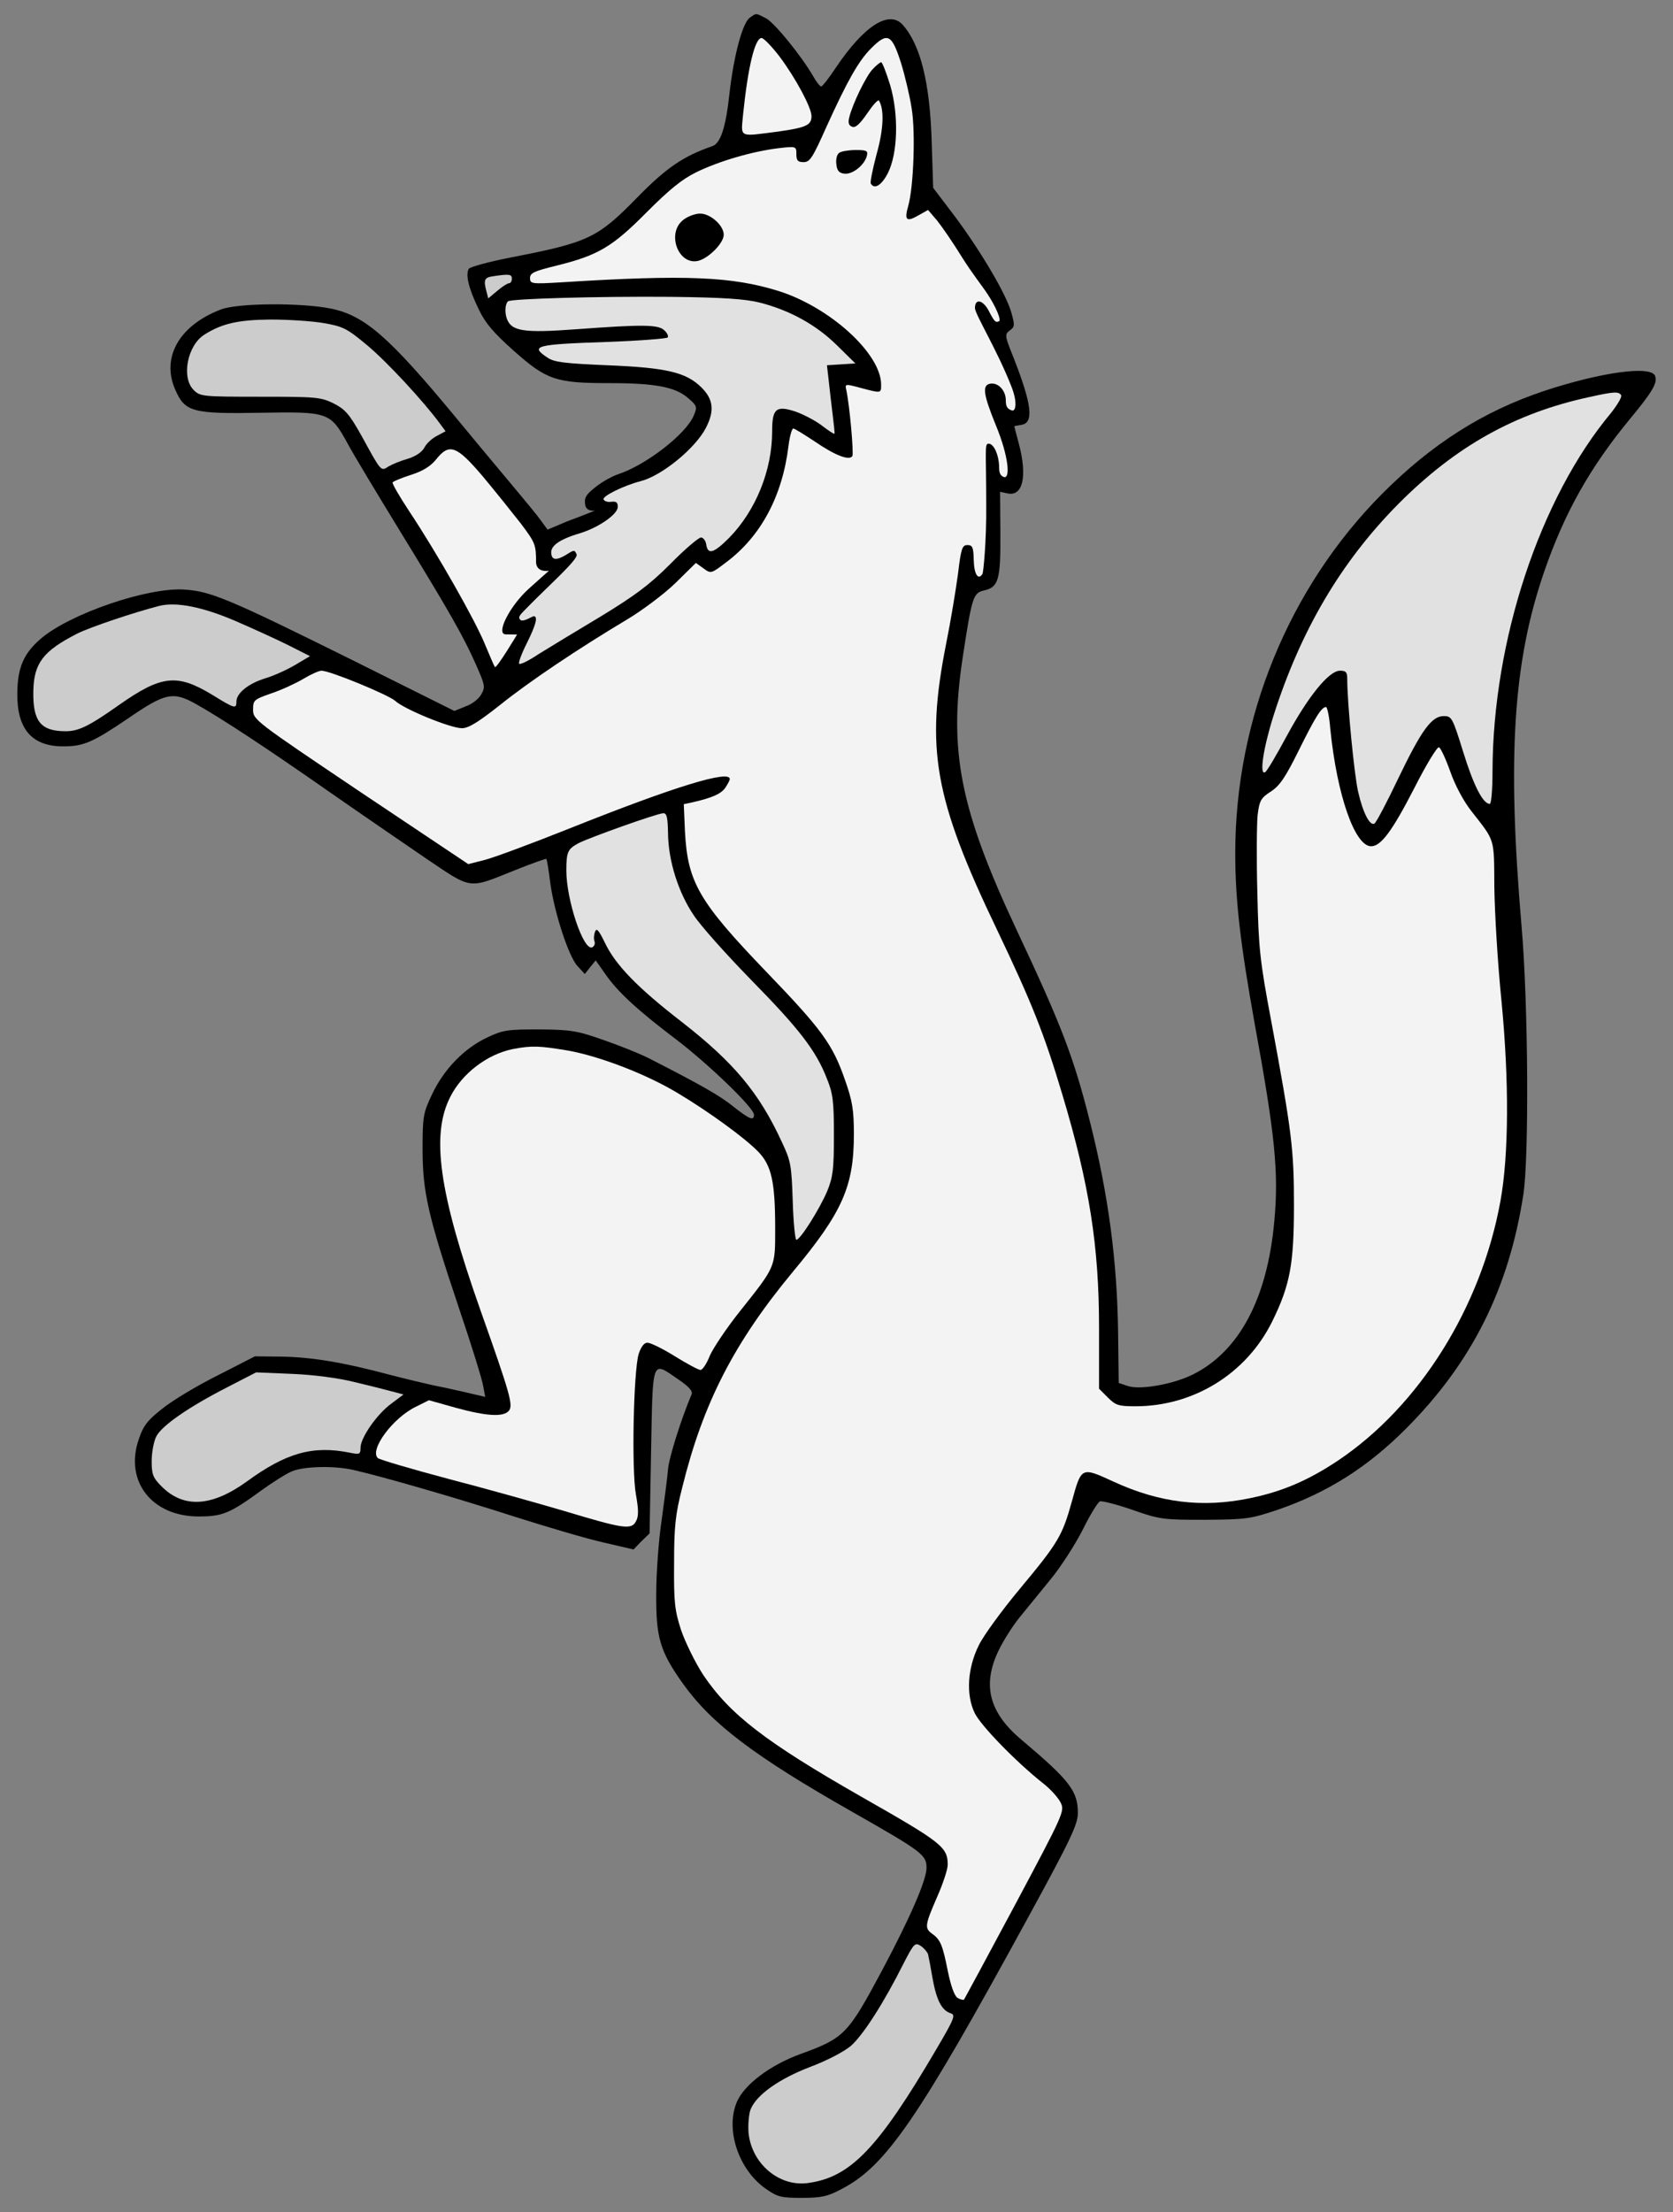
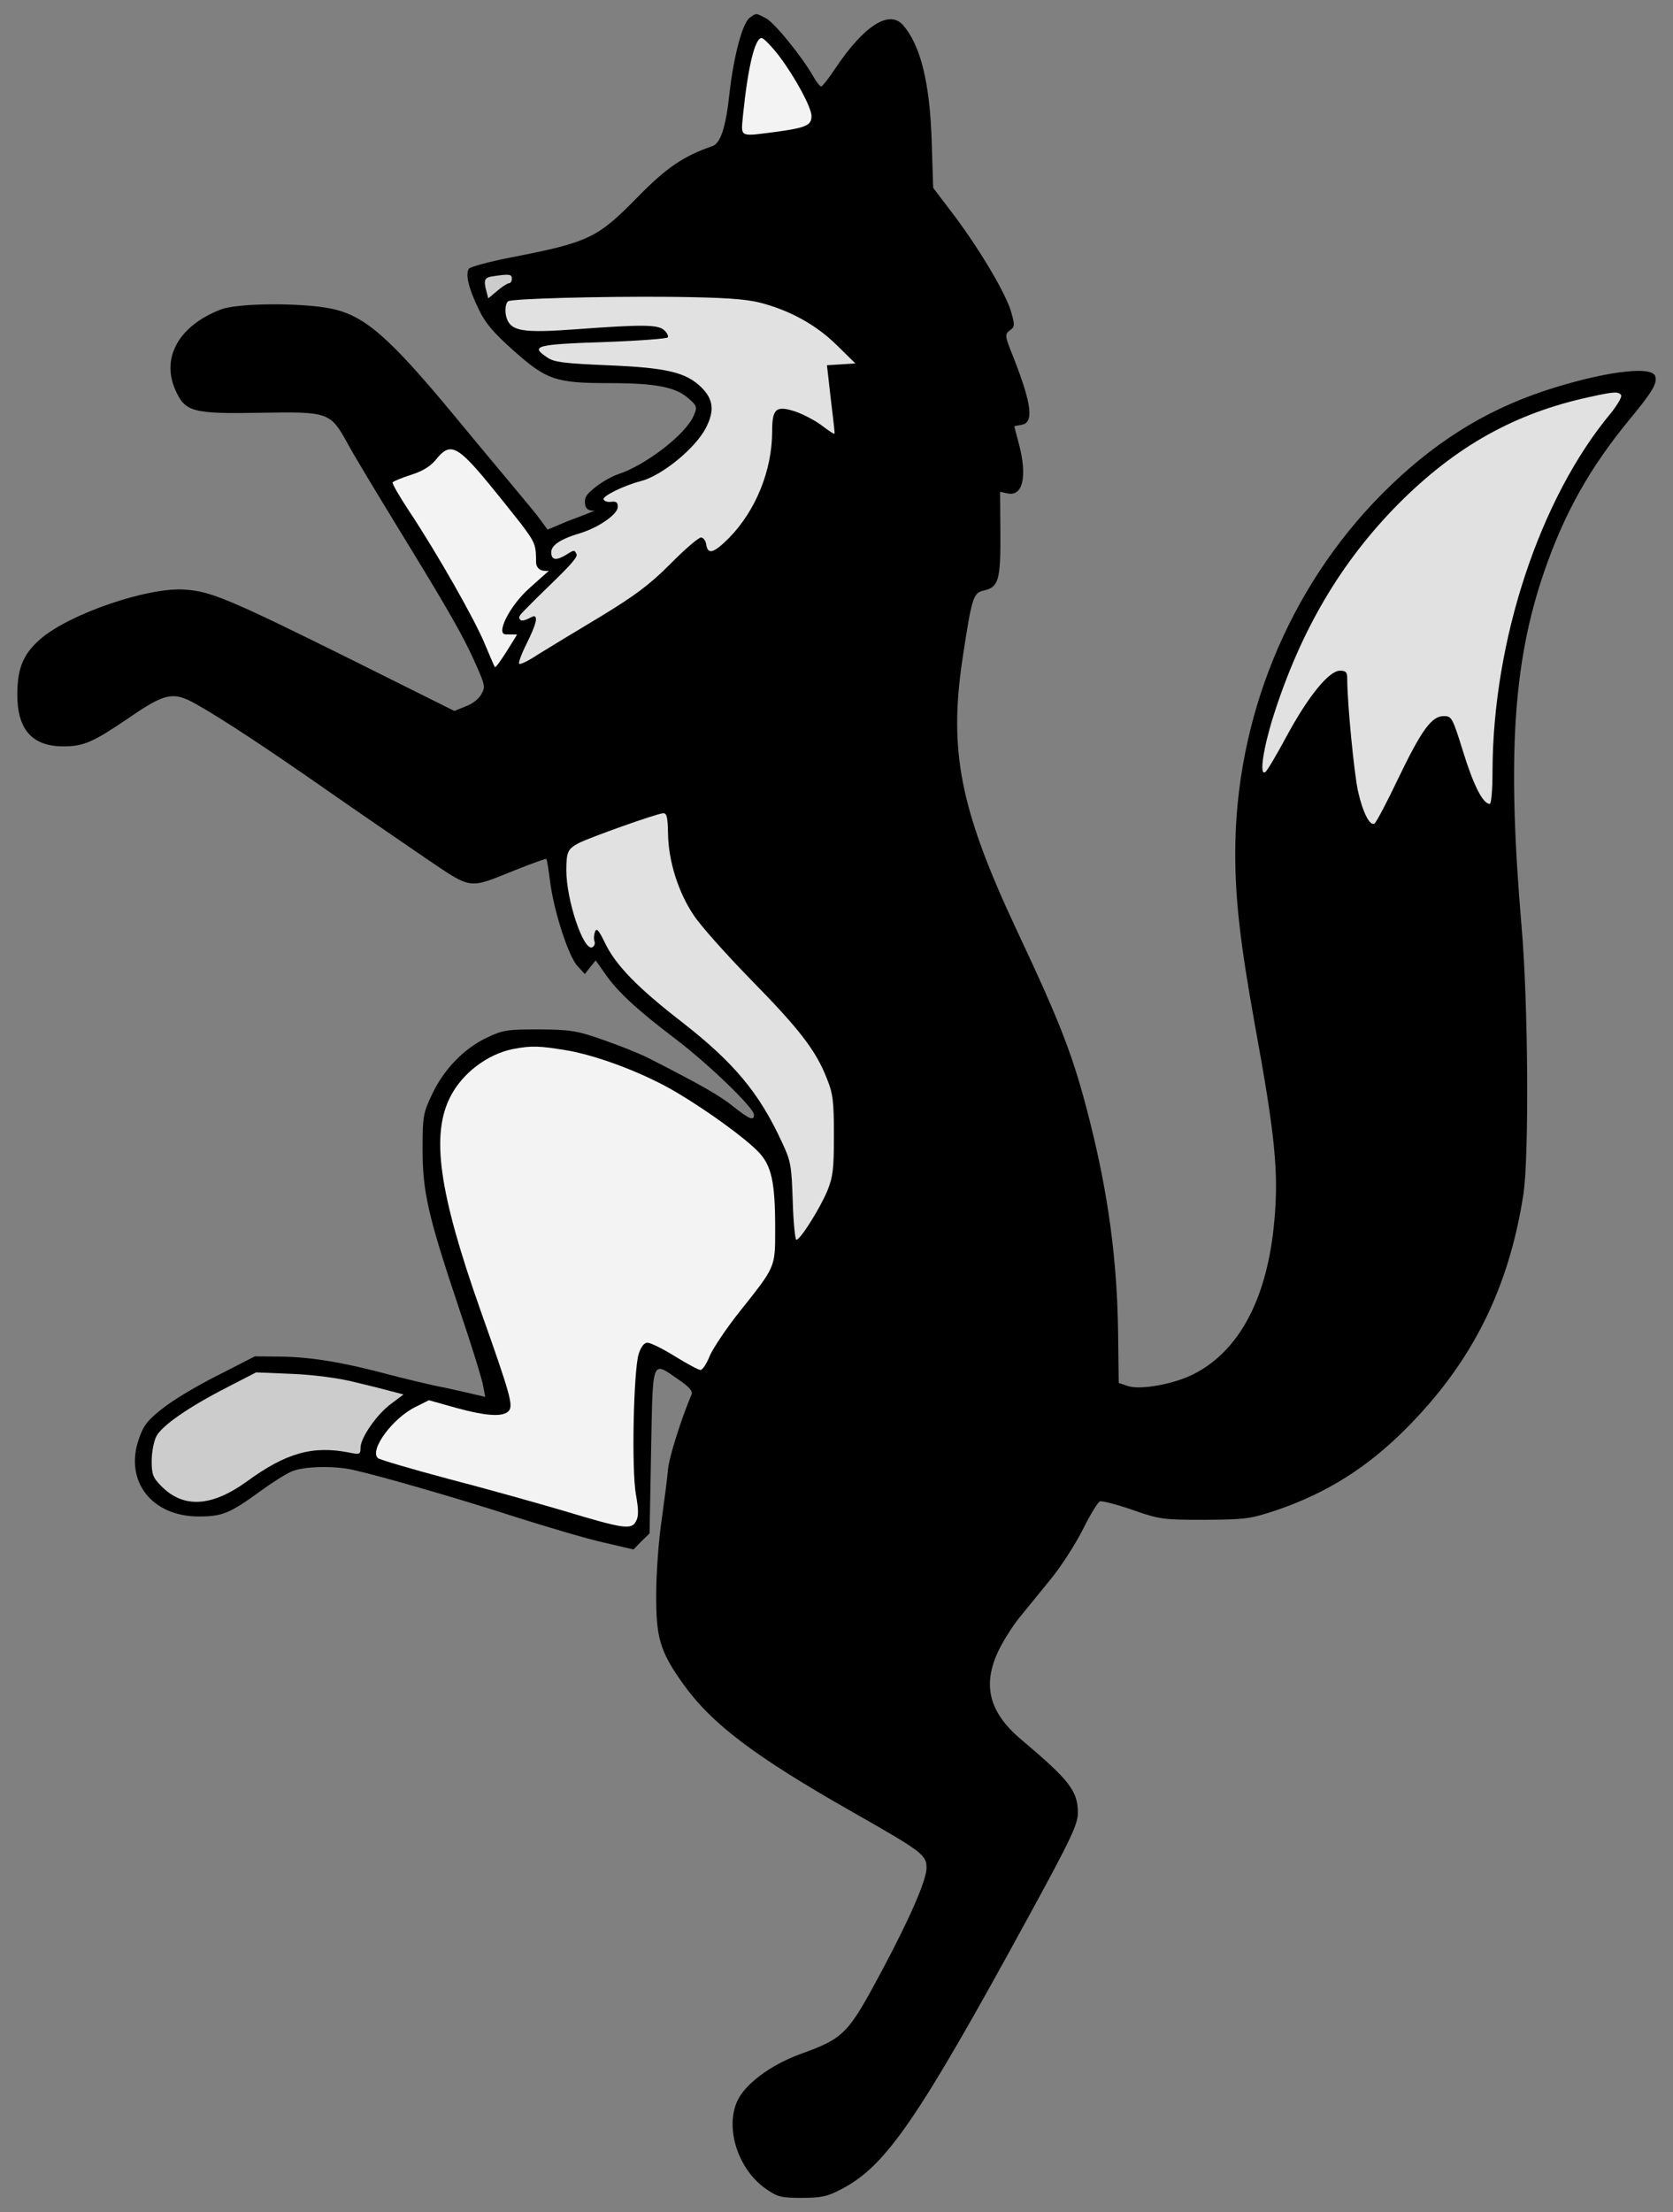
<svg xmlns="http://www.w3.org/2000/svg" version="1.1" viewBox="49.5 63 265.5 351" width="265.5" height="351">
  <rect x="49.5" y="63" width="265.5" height="351" fill="#808080" stroke="none" />
  <defs>
    <clipPath id="artboard_clip_path">
      <path d="M 49.5 63 L 315 63 L 315 360 L 278.238 414 L 49.5 414 Z" />
    </clipPath>
  </defs>
  <g id="Fox_Rampant_(5)" stroke-opacity="1" fill="none" fill-opacity="1" stroke-dasharray="none" stroke="none">
    <title>Fox Rampant (5)</title>
    <g id="Fox_Rampant_(5)_Art" clip-path="url(#artboard_clip_path)">
      <title>Art</title>
      <g id="Group_53">
        <g id="Graphic_72">
          <path d="M 168.484 65.815 C 167.332 66.631 165.939 71.867 165.266 77.823 C 164.69 83.155 163.873 85.701 162.576 86.181 C 157.965 87.766 155.275 89.591 150.664 94.299 C 144.324 100.783 142.931 101.456 130.538 103.857 C 127.08 104.53 124.15 105.346 123.91 105.634 C 123.333 106.547 123.862 108.757 125.447 112.023 C 126.503 114.28 127.8 115.769 131.019 118.651 C 136.254 123.311 137.743 123.791 146.149 123.791 C 153.546 123.791 156.716 124.415 158.734 126.193 C 160.127 127.393 160.175 127.586 159.598 128.931 C 158.397 131.861 152.009 136.808 147.59 138.249 C 146.629 138.585 145.044 139.45 144.036 140.266 C 142.498 141.467 142.21 141.948 142.354 143.052 C 142.546 144.301 143.931 144 143.931 144 C 143.931 144 142.489 144.623 139.472 145.742 L 136.398 147.039 L 135.341 145.598 C 134.813 144.83 133.132 142.812 131.691 141.083 C 130.25 139.354 125.735 133.974 121.7 129.075 C 111.229 116.442 107.386 113.08 102.055 111.975 C 97.395 111.014 87.164 111.062 84.522 112.119 C 77.894 114.665 75.06 119.756 77.317 124.848 C 78.854 128.354 80.007 128.69 90.767 128.498 C 101.622 128.306 101.91 128.402 104.6 133.254 C 105.561 135.079 109.259 141.179 112.718 146.847 C 120.643 159.768 123.045 163.947 125.014 168.414 C 126.455 171.68 126.551 172.016 125.879 173.169 C 125.495 173.89 124.39 174.754 123.381 175.09 L 121.604 175.811 L 105.417 167.741 C 85.579 157.895 82.937 156.838 78.758 156.55 C 72.898 156.165 60.602 160.392 55.991 164.331 C 53.253 166.685 52.292 168.894 52.244 173.025 C 52.196 178.693 54.55 181.431 59.545 181.431 C 62.763 181.431 64.204 180.806 69.872 176.964 C 75.732 172.929 76.981 172.689 80.584 174.706 C 84.618 176.964 91.919 181.767 101.67 188.588 C 106.426 191.902 113.294 196.609 116.945 199.107 C 124.582 204.247 123.669 204.102 131.355 201.028 C 133.997 199.972 136.158 199.203 136.206 199.299 C 136.302 199.395 136.59 201.124 136.831 203.142 C 137.503 207.945 139.761 214.814 141.154 216.303 L 142.306 217.552 L 143.171 216.447 L 144.036 215.39 L 145.525 217.504 C 147.494 220.386 150.712 223.316 156.668 227.831 C 161.808 231.722 169.157 238.782 169.157 239.887 C 169.157 240.896 168.436 240.608 165.891 238.59 C 163.729 236.861 161.087 235.324 152.345 230.857 C 150.904 230.136 147.638 228.84 145.14 227.975 C 141.057 226.534 140.001 226.39 135.053 226.342 C 130.058 226.342 129.289 226.438 126.792 227.639 C 123.189 229.32 119.971 232.634 118.098 236.573 C 116.657 239.599 116.561 240.127 116.561 245.315 C 116.561 252.136 117.425 255.93 122.325 270.532 C 124.294 276.344 126.023 281.916 126.167 282.877 L 126.503 284.654 L 123.429 283.934 C 121.796 283.549 119.346 283.021 118.098 282.781 C 116.801 282.493 113.775 281.772 111.373 281.148 C 104.024 279.178 99.028 278.362 94.369 278.266 L 89.95 278.218 L 84.042 281.244 C 80.776 282.877 76.837 285.231 75.252 286.527 C 72.85 288.401 72.226 289.265 71.505 291.427 C 69.248 298.055 73.619 303.627 81.016 303.627 C 84.811 303.627 85.963 303.147 90.911 299.544 C 92.688 298.248 94.898 296.855 95.81 296.47 C 97.732 295.654 102.535 295.558 105.513 296.23 C 110.22 297.287 122.613 300.889 131.211 303.675 C 136.35 305.308 142.691 307.182 145.284 307.758 L 150.04 308.863 L 151.289 307.566 L 152.585 306.317 L 152.826 293.204 C 153.114 278.314 152.874 278.938 157.197 281.916 C 158.83 283.021 159.454 283.742 159.262 284.222 C 157.581 288.209 155.66 294.309 155.515 296.134 C 155.419 297.383 154.939 300.985 154.507 304.156 C 154.026 307.326 153.642 312.61 153.642 315.924 C 153.594 322.841 154.219 325.002 157.869 330.142 C 162.432 336.53 169.205 341.67 184.768 350.508 C 195.911 356.848 196.536 357.328 196.536 359.394 C 196.536 361.315 193.942 367.271 189.523 375.581 C 184.047 385.812 183.519 386.388 176.506 388.934 C 171.751 390.663 167.572 393.786 166.419 396.572 C 164.594 400.943 166.707 407.283 171.03 410.309 C 172.903 411.606 173.432 411.75 176.746 411.75 C 179.868 411.75 180.877 411.51 183.038 410.357 C 190.099 406.707 195.191 399.261 212.675 367.223 C 219.496 354.735 220.552 352.477 220.552 350.652 C 220.552 347.193 219.256 345.512 211.57 339.028 C 206.431 334.705 205.326 330.334 208.016 324.81 C 208.784 323.225 210.273 320.919 211.282 319.67 C 212.291 318.421 214.452 315.78 216.133 313.714 C 217.815 311.697 220.12 308.094 221.321 305.741 C 222.474 303.387 223.723 301.37 224.059 301.226 C 224.395 301.13 226.701 301.706 229.198 302.571 C 233.569 304.108 234.098 304.156 240.726 304.156 C 247.307 304.108 247.931 304.012 252.254 302.571 C 260.18 299.833 266.568 295.798 272.716 289.602 C 283.092 279.178 288.952 267.458 291.257 252.52 C 292.17 246.516 292.026 222.115 290.969 210.011 C 288.663 183.064 289.624 168.03 294.572 153.668 C 297.79 144.349 301.825 137.192 308.069 129.603 C 311.767 125.136 312.584 123.743 312.152 122.638 C 311.479 120.957 303.554 122.062 294.524 125.04 C 284.917 128.258 276.751 133.398 268.826 141.371 C 254.032 156.261 245.53 177.012 245.53 198.387 C 245.53 205.832 246.346 212.797 248.604 225.381 C 251.87 243.202 252.446 249.062 251.726 256.795 C 250.621 268.995 246.202 277.353 238.901 281.052 C 235.779 282.637 230.447 283.597 228.478 282.925 L 227.037 282.445 L 226.941 274.567 C 226.797 263.087 225.404 252.616 222.474 240.992 C 219.88 230.713 218.007 225.814 210.802 210.491 C 201.867 191.422 200.042 182.199 202.252 167.501 C 203.741 157.702 203.933 157.078 205.662 156.694 C 207.968 156.165 208.304 155.013 208.256 147.663 L 208.208 141.035 L 209.313 141.275 C 211.81 141.899 212.579 138.633 211.186 133.398 C 210.802 131.957 210.465 130.708 210.465 130.66 C 210.465 130.612 210.946 130.516 211.57 130.42 C 213.588 130.131 213.299 127.297 210.369 119.804 C 208.928 116.25 208.928 116.058 209.745 115.433 C 210.561 114.857 210.561 114.617 209.985 112.551 C 209.169 109.669 205.182 102.897 200.955 97.229 L 197.593 92.81 L 197.352 85.364 C 197.064 76.094 195.575 70.138 192.789 66.968 C 190.628 64.518 186.641 67.064 182.174 73.692 C 181.069 75.374 180.012 76.718 179.82 76.718 C 179.628 76.718 179.052 75.998 178.571 75.133 C 176.65 71.819 172.423 66.631 171.078 65.911 C 169.397 65.046 169.541 65.046 168.484 65.815 Z" fill="black" />
        </g>
        <g id="Graphic_71">
          <path d="M 130.73 107.22 C 130.73 107.604 130.538 107.94 130.298 107.94 C 130.058 107.94 129.193 108.468 128.425 109.141 L 126.984 110.342 L 126.696 109.237 C 126.215 107.412 126.359 107.027 127.752 106.835 C 130.298 106.451 130.73 106.499 130.73 107.22 Z" fill="#ccc" />
        </g>
        <g id="Graphic_70">
          <path d="M 306.772 125.712 C 306.916 126.001 306.196 127.201 305.187 128.498 C 293.851 142.044 286.406 164.667 286.358 185.37 C 286.358 188.252 286.166 190.557 285.926 190.557 C 284.821 190.557 283.332 187.579 281.699 182.295 C 280.017 176.868 279.873 176.627 278.625 176.627 C 276.703 176.627 275.118 178.789 271.372 186.57 C 269.594 190.317 267.913 193.487 267.625 193.679 C 266.904 194.112 265.8 191.998 265.031 188.636 C 264.407 185.898 263.302 174.562 263.302 170.719 C 263.302 169.663 263.11 169.423 262.149 169.423 C 260.42 169.423 257.154 173.409 253.695 179.798 C 252.062 182.824 250.573 185.37 250.285 185.514 C 249.324 186.138 249.949 181.815 251.582 176.627 C 255.905 163.034 262.293 152.179 271.42 142.956 C 280.546 133.782 289.96 128.546 301.728 126.001 C 305.619 125.136 306.388 125.088 306.772 125.712 Z" fill="#e1e1e1" />
        </g>
        <g id="Group_67">
          <g id="Graphic_69">
            <path d="M 170.07 111.014 C 174.921 112.263 179.052 114.569 182.318 117.787 L 185.248 120.669 L 182.99 120.813 L 180.733 120.957 L 181.021 123.455 C 181.165 124.848 181.453 127.249 181.645 128.834 C 181.838 130.42 181.982 131.764 181.934 131.813 C 181.838 131.909 180.973 131.332 179.916 130.516 C 178.908 129.747 176.986 128.738 175.737 128.306 C 172.663 127.297 172.039 127.826 172.039 131.428 C 172.039 137.625 169.445 144.013 165.218 148.336 C 162.72 150.834 161.808 151.074 161.568 149.345 C 161.472 148.768 161.087 148.288 160.751 148.288 C 160.367 148.288 158.157 150.161 155.852 152.515 C 152.489 155.877 150.184 157.558 144.66 160.921 C 140.817 163.226 136.446 165.868 134.909 166.829 C 133.42 167.837 132.027 168.51 131.883 168.318 C 131.739 168.174 132.267 166.733 133.084 165.1 C 134.573 162.121 134.909 160.777 134.189 160.777 C 133.997 160.777 132.508 161.785 132.075 161.353 C 131.595 160.873 132.107 160.497 133.329 159.235 C 136.649 155.843 141.298 151.746 141.009 150.978 C 140.721 150.257 140.577 150.257 139.665 150.834 C 137.503 152.227 137.038 151.669 136.975 150.738 C 136.911 149.806 137.791 148.72 141.538 147.615 C 144.516 146.703 147.542 144.589 147.542 143.437 C 147.542 142.716 147.302 142.524 146.485 142.62 C 145.957 142.716 145.38 142.524 145.284 142.236 C 145.092 141.707 148.551 140.026 151.144 139.354 C 154.459 138.537 159.838 134.166 161.52 130.9 C 162.913 128.21 162.72 126.385 160.847 124.511 C 158.397 122.062 155.275 121.341 145.861 120.957 C 139.136 120.669 137.455 120.477 136.398 119.756 C 133.564 117.883 134.381 117.643 145.861 117.258 C 151.048 117.066 155.371 116.73 155.467 116.538 C 155.612 116.346 155.371 115.817 154.939 115.433 C 154.026 114.473 151.433 114.473 141.009 115.241 C 132.556 115.866 130.634 115.577 129.914 113.512 C 129.578 112.503 129.674 111.254 130.106 110.822 C 130.49 110.39 144.66 110.005 155.948 110.102 C 164.354 110.198 167.716 110.438 170.07 111.014 Z" fill="#e1e1e1" />
          </g>
          <g id="Graphic_68">
            <path d="M 155.515 195.264 C 155.563 199.587 157.149 204.631 159.598 208.233 C 160.655 209.866 164.786 214.478 168.725 218.512 C 176.362 226.294 179.004 229.704 180.733 234.171 C 181.694 236.525 181.838 237.774 181.838 243.153 C 181.838 248.533 181.694 249.734 180.781 251.992 C 179.58 254.826 176.506 259.725 175.882 259.725 C 175.689 259.725 175.401 256.987 175.305 253.577 C 175.113 247.957 175.017 247.236 173.576 244.21 C 169.973 236.381 165.939 231.577 157.677 225.141 C 150.664 219.713 147.158 216.111 145.477 212.556 C 144.516 210.587 144.18 210.203 143.939 210.827 C 143.747 211.307 143.699 211.98 143.843 212.364 C 143.987 212.748 143.795 213.181 143.459 213.325 C 142.066 213.853 139.376 205.784 139.376 201.124 C 139.376 198.146 139.616 197.714 141.298 196.801 C 142.931 195.937 153.834 192.046 154.747 192.046 C 155.323 191.998 155.467 192.719 155.515 195.264 Z" fill="#e1e1e1" />
          </g>
        </g>
        <g id="Group_62">
          <g id="Graphic_66">
            <path d="M 173.24 72.011 C 175.785 75.422 178.283 80.081 178.283 81.426 C 178.283 82.867 177.419 83.251 173 83.875 C 166.611 84.692 167.091 84.932 167.428 81.138 C 168.196 73.644 169.301 69.033 170.358 69.033 C 170.694 69.033 171.991 70.378 173.24 72.011 Z" fill="#f3f3f3" />
          </g>
          <g id="Graphic_65">
-             <path d="M 192.453 72.876 C 193.125 75.037 193.894 78.304 194.182 80.225 C 194.807 84.068 194.47 92.665 193.654 95.596 C 192.981 97.949 193.318 98.285 195.239 97.181 L 196.776 96.316 L 198.217 97.997 C 198.986 98.958 200.811 101.6 202.252 103.953 C 203.693 106.259 205.598 108.691 206.19 109.621 C 207.546 111.657 208.476 113.866 208.016 113.992 C 207.556 114.118 207.439 114.328 206.431 112.359 C 205.518 110.582 204.221 110.294 204.221 111.879 C 204.221 112.839 207.739 118.53 209.985 124.271 C 211.034 126.89 210.685 128.401 210.033 128.114 C 209.616 127.93 209.12 127.778 209.12 126.625 C 209.169 124.992 207.92 123.647 206.623 123.887 C 205.326 124.127 205.566 125.616 207.535 130.468 C 209.601 135.463 209.871 139.099 208.784 138.681 C 208.382 138.527 208.064 138.201 208.064 137.288 C 208.064 135.271 207.247 133.398 206.383 133.398 C 205.71 133.398 206.011 134.414 206.011 143.252 C 206.059 148.776 205.566 153.764 205.422 154.052 C 204.749 155.157 204.077 154.148 204.029 151.842 C 203.981 149.825 203.837 149.489 203.02 149.489 C 202.204 149.489 202.012 150.017 201.531 154.052 C 201.195 156.55 200.378 161.545 199.658 165.1 C 196.344 181.815 197.737 189.693 207.728 210.539 C 213.251 222.115 215.221 227.062 218.103 236.717 C 222.378 250.983 223.915 260.686 223.915 273.703 L 223.915 283.357 L 225.308 284.75 C 226.557 285.999 227.037 286.143 229.679 286.143 C 238.949 286.143 247.307 280.956 251.39 272.694 C 254.224 266.93 254.848 263.616 254.848 254.201 C 254.848 245.363 254.512 242.625 251.246 225.045 C 249.42 215.39 249.228 213.373 249.036 204.583 C 248.892 199.251 248.94 193.727 249.084 192.286 C 249.372 190.029 249.612 189.596 251.198 188.588 C 252.591 187.675 253.503 186.33 255.617 182.055 C 258.21 176.82 259.219 175.186 259.94 175.186 C 260.132 175.186 260.468 176.772 260.612 178.645 C 261.669 189.164 264.503 197.282 267.097 197.282 C 268.634 197.282 270.411 194.928 273.917 188.107 C 275.791 184.409 277.568 181.479 277.856 181.575 C 278.096 181.623 278.913 183.352 279.633 185.37 C 280.402 187.579 281.747 190.125 283.044 191.758 C 286.79 196.561 286.598 195.841 286.646 203.718 C 286.694 207.705 287.174 215.919 287.799 222.019 C 289 234.556 288.952 246.276 287.607 253.625 C 284.533 270.484 274.734 286.095 261.861 294.741 C 257.106 297.911 252.975 299.689 247.787 300.745 C 240.294 302.282 233.521 301.466 226.22 298.103 C 221.081 295.75 221.129 295.702 219.592 301.274 C 218.103 306.653 217.43 307.806 211.426 315.011 C 208.496 318.518 205.566 322.552 204.846 324.041 C 203.02 327.692 202.78 331.919 204.173 334.801 C 205.134 336.818 210.85 342.678 215.125 346.041 C 216.229 346.905 217.43 348.25 217.815 349.019 C 218.487 350.364 218.343 350.7 210.61 365.206 C 206.238 373.371 202.588 380.144 202.492 380.288 C 202.348 380.384 201.916 380.288 201.435 380 C 200.955 379.664 200.378 378.079 199.898 375.677 C 199.082 371.594 198.745 370.778 197.4 369.817 C 196.2 368.952 196.296 368.424 198.217 364.005 C 199.13 361.94 199.898 359.634 199.898 358.913 C 199.898 356.08 199.034 355.407 186.209 348.106 C 170.982 339.412 165.314 335.041 161.087 328.749 C 159.838 326.827 158.253 323.609 157.581 321.64 C 156.572 318.518 156.428 317.269 156.476 311.12 C 156.476 305.26 156.668 303.339 157.773 299.016 C 161.087 285.567 166.035 276.008 175.353 264.768 C 183.231 255.306 185.008 251.223 185.008 242.961 C 185.008 239.119 184.768 237.678 183.615 234.411 C 181.645 228.696 179.916 226.342 171.078 217.168 C 160.415 206.072 158.638 202.998 158.205 195.024 L 158.013 190.605 L 159.358 190.317 C 162.528 189.596 163.921 188.972 164.594 188.011 C 164.978 187.435 165.314 186.811 165.314 186.618 C 165.314 185.129 156.62 187.771 139.905 194.448 C 133.997 196.801 127.944 199.059 126.455 199.443 L 123.814 200.116 L 106.714 188.684 C 89.998 177.444 89.662 177.204 89.662 175.619 C 89.662 174.082 89.806 173.986 92.544 173.025 C 94.129 172.497 96.435 171.44 97.635 170.719 C 98.836 169.999 100.133 169.423 100.517 169.423 C 101.862 169.423 111.181 173.265 112.238 174.226 C 113.63 175.523 120.98 178.549 122.805 178.549 C 123.862 178.549 125.399 177.588 128.809 174.898 C 133.468 171.152 141.202 165.964 149.079 161.257 C 151.481 159.816 154.939 157.222 156.716 155.493 L 159.935 152.323 L 161.135 153.187 C 162.336 154.052 162.336 154.052 164.738 152.227 C 170.262 148.096 173.672 141.707 174.633 133.734 C 174.825 132.245 175.161 130.996 175.401 130.996 C 175.593 130.996 177.13 131.957 178.812 133.061 C 182.03 135.271 184.287 136.136 184.768 135.367 C 185.008 134.935 184.335 127.345 183.807 124.896 C 183.567 123.887 183.615 123.887 186.113 124.56 C 189.379 125.424 189.331 125.424 189.331 124.031 C 189.331 119.132 181.261 111.783 173.096 109.189 C 165.698 106.883 158.397 106.547 138.608 107.796 C 133.852 108.084 133.612 108.036 133.612 107.123 C 133.612 106.307 134.285 106.019 137.791 105.154 C 144.42 103.521 146.677 102.176 152.105 96.7 C 155.708 93.098 157.677 91.465 160.031 90.312 C 163.681 88.535 169.013 86.998 173.048 86.517 C 175.882 86.181 175.882 86.229 175.882 87.478 C 175.882 88.487 176.122 88.727 177.034 88.727 C 178.043 88.727 178.475 88.006 180.685 83.059 C 183.999 75.758 185.776 72.636 187.746 70.666 C 190.34 68.072 191.012 68.409 192.453 72.876 Z" fill="#f3f3f3" />
-           </g>
+             </g>
          <g id="Graphic_64">
            <path d="M 126.071 138.537 C 128.04 140.891 130.73 144.253 132.123 146.03 C 134.477 149.153 134.573 149.441 134.573 152.323 C 134.746 153.94 136.618 153.562 136.618 153.562 C 136.618 153.562 134.429 155.493 133.324 156.502 C 130.298 159.288 128.137 163.659 129.77 163.659 C 130.058 163.659 131.556 163.688 131.556 163.688 C 131.556 163.688 128.329 169.086 128.04 168.846 C 127.944 168.75 127.272 167.165 126.503 165.34 C 125.014 161.593 118.866 150.786 114.495 144.205 C 112.91 141.803 111.709 139.738 111.805 139.546 C 111.949 139.354 113.246 138.825 114.735 138.345 C 116.561 137.769 117.809 137 118.674 135.943 C 120.787 133.254 121.94 133.686 126.071 138.537 Z" fill="#f3f3f3" />
          </g>
          <g id="Graphic_63">
            <path d="M 139.665 229.704 C 144.708 230.617 152.105 233.451 157.101 236.477 C 162 239.407 167.668 243.538 169.781 245.699 C 171.943 247.909 172.519 250.503 172.519 257.996 C 172.519 264.192 172.615 263.904 166.851 271.157 C 164.786 273.751 162.672 276.921 162.144 278.122 C 161.664 279.37 160.991 280.379 160.655 280.379 C 160.367 280.379 158.542 279.419 156.62 278.218 C 154.699 277.017 152.73 276.056 152.249 276.056 C 151.721 276.056 151.24 276.681 150.856 277.833 C 150.04 280.523 149.703 296.278 150.424 300.169 C 150.856 302.619 150.856 303.627 150.424 304.396 C 149.703 305.789 148.455 305.597 138.896 302.715 C 134.813 301.514 126.599 299.208 120.691 297.671 C 114.735 296.086 109.692 294.597 109.452 294.357 C 108.107 293.012 111.901 287.92 115.552 286.191 L 117.569 285.183 L 121.844 286.383 C 126.744 287.728 129.385 287.872 130.25 286.864 C 130.97 285.999 130.49 284.27 125.735 270.869 C 119.154 252.232 117.857 243.057 120.98 237.005 C 122.853 233.307 126.84 230.281 130.874 229.464 C 133.901 228.888 135.053 228.936 139.665 229.704 Z" fill="#f3f3f3" />
          </g>
        </g>
        <g id="Group_57">
          <g id="Graphic_61">
-             <path d="M 100.95 114.28 C 103.976 114.809 104.6 115.145 107.77 117.787 C 110.893 120.381 116.753 126.721 119.25 130.131 L 120.211 131.428 L 118.866 132.149 C 118.098 132.533 117.185 133.35 116.849 134.022 C 116.464 134.743 115.456 135.415 114.207 135.799 C 113.15 136.087 111.757 136.664 111.181 137 C 109.932 137.817 110.028 137.913 106.954 132.293 C 104.936 128.69 104.312 127.97 102.439 127.009 C 100.373 126.001 99.605 125.952 90.767 125.952 C 81.64 125.952 81.256 125.904 80.247 124.896 C 78.23 122.926 79.239 117.787 81.929 116.106 C 84.715 114.328 87.308 113.752 92.4 113.704 C 95.234 113.704 99.076 113.944 100.95 114.28 Z" fill="#ccc" />
-           </g>
+             </g>
          <g id="Graphic_60">
-             <path d="M 86.78 161.497 C 89.662 162.746 93.553 164.523 95.378 165.436 L 98.692 167.117 L 96.339 168.51 C 95.042 169.278 92.928 170.239 91.631 170.623 C 88.941 171.44 87.02 172.977 87.02 174.322 C 87.02 175.523 86.78 175.475 83.129 173.217 C 77.558 169.855 75.108 170.143 68.335 174.898 C 63.58 178.261 61.947 179.029 59.929 179.029 C 55.943 179.029 54.694 177.444 54.79 172.641 C 54.886 168.222 56.327 166.3 61.803 163.514 C 63.82 162.506 70.833 160.152 74.772 159.143 C 77.462 158.471 81.592 159.288 86.78 161.497 Z" fill="#ccc" />
-           </g>
+             </g>
          <g id="Graphic_59">
            <path d="M 105.753 282.301 C 108.011 282.829 110.652 283.501 111.709 283.79 L 113.534 284.27 L 111.613 285.711 C 109.308 287.392 106.714 291.139 106.714 292.724 C 106.714 293.78 106.57 293.829 104.936 293.492 C 99.124 292.339 94.898 293.54 88.701 298.055 C 83.129 302.09 78.662 302.378 75.156 298.872 C 73.763 297.479 73.571 296.951 73.571 294.837 C 73.571 293.444 73.907 291.715 74.291 290.947 C 75.156 289.217 79.479 286.239 85.579 283.117 L 90.142 280.763 L 95.906 281.004 C 99.365 281.148 103.303 281.676 105.753 282.301 Z" fill="#ccc" />
          </g>
          <g id="Graphic_58">
-             <path d="M 196.776 373.083 C 196.872 373.468 197.208 375.197 197.496 376.926 C 198.121 380.384 198.937 381.969 200.33 382.45 C 201.195 382.69 201.003 383.218 198.121 388.118 C 188.85 403.921 184.479 408.484 177.707 409.396 C 173.144 410.021 168.773 406.322 168.292 401.423 C 168.196 400.126 168.34 398.397 168.629 397.676 C 169.589 395.371 173.144 392.873 177.995 391 C 180.685 389.991 183.375 388.598 184.528 387.637 C 186.449 385.956 189.763 380.817 192.933 374.476 C 194.518 371.402 194.711 371.21 195.575 371.738 C 196.103 372.075 196.632 372.699 196.776 373.083 Z" fill="#ccc" />
-           </g>
+             </g>
        </g>
        <g id="Graphic_56">
          <path d="M 187.986 73.981 C 186.929 75.085 184.816 79.456 184.287 81.57 C 184.047 82.482 184.191 82.915 184.72 83.107 C 185.248 83.347 185.969 82.675 187.121 80.993 C 188.034 79.648 188.85 78.736 188.995 78.976 C 189.859 80.417 189.715 83.539 188.61 87.478 C 187.986 89.832 187.554 91.945 187.698 92.137 C 188.274 93.098 189.379 92.425 190.388 90.504 C 191.973 87.382 192.165 81.282 190.772 76.526 C 190.147 74.509 189.523 72.876 189.331 72.876 C 189.187 72.876 188.562 73.356 187.986 73.981 Z" fill="black" />
        </g>
        <g id="Graphic_55">
          <path d="M 182.702 87.238 C 182.318 87.478 182.126 88.246 182.222 89.015 C 182.318 90.072 182.654 90.456 183.471 90.552 C 184.768 90.744 186.689 89.207 187.073 87.718 C 187.265 86.95 187.073 86.805 185.344 86.805 C 184.239 86.805 183.038 86.998 182.702 87.238 Z" fill="black" />
        </g>
        <g id="Graphic_54">
-           <path d="M 157.917 97.901 C 155.227 100.015 157.149 105.154 160.319 104.386 C 162 103.953 164.354 101.552 164.354 100.255 C 164.354 98.766 162.24 96.892 160.607 96.892 C 159.838 96.892 158.638 97.325 157.917 97.901 Z" fill="black" />
-         </g>
+           </g>
      </g>
    </g>
  </g>
</svg>